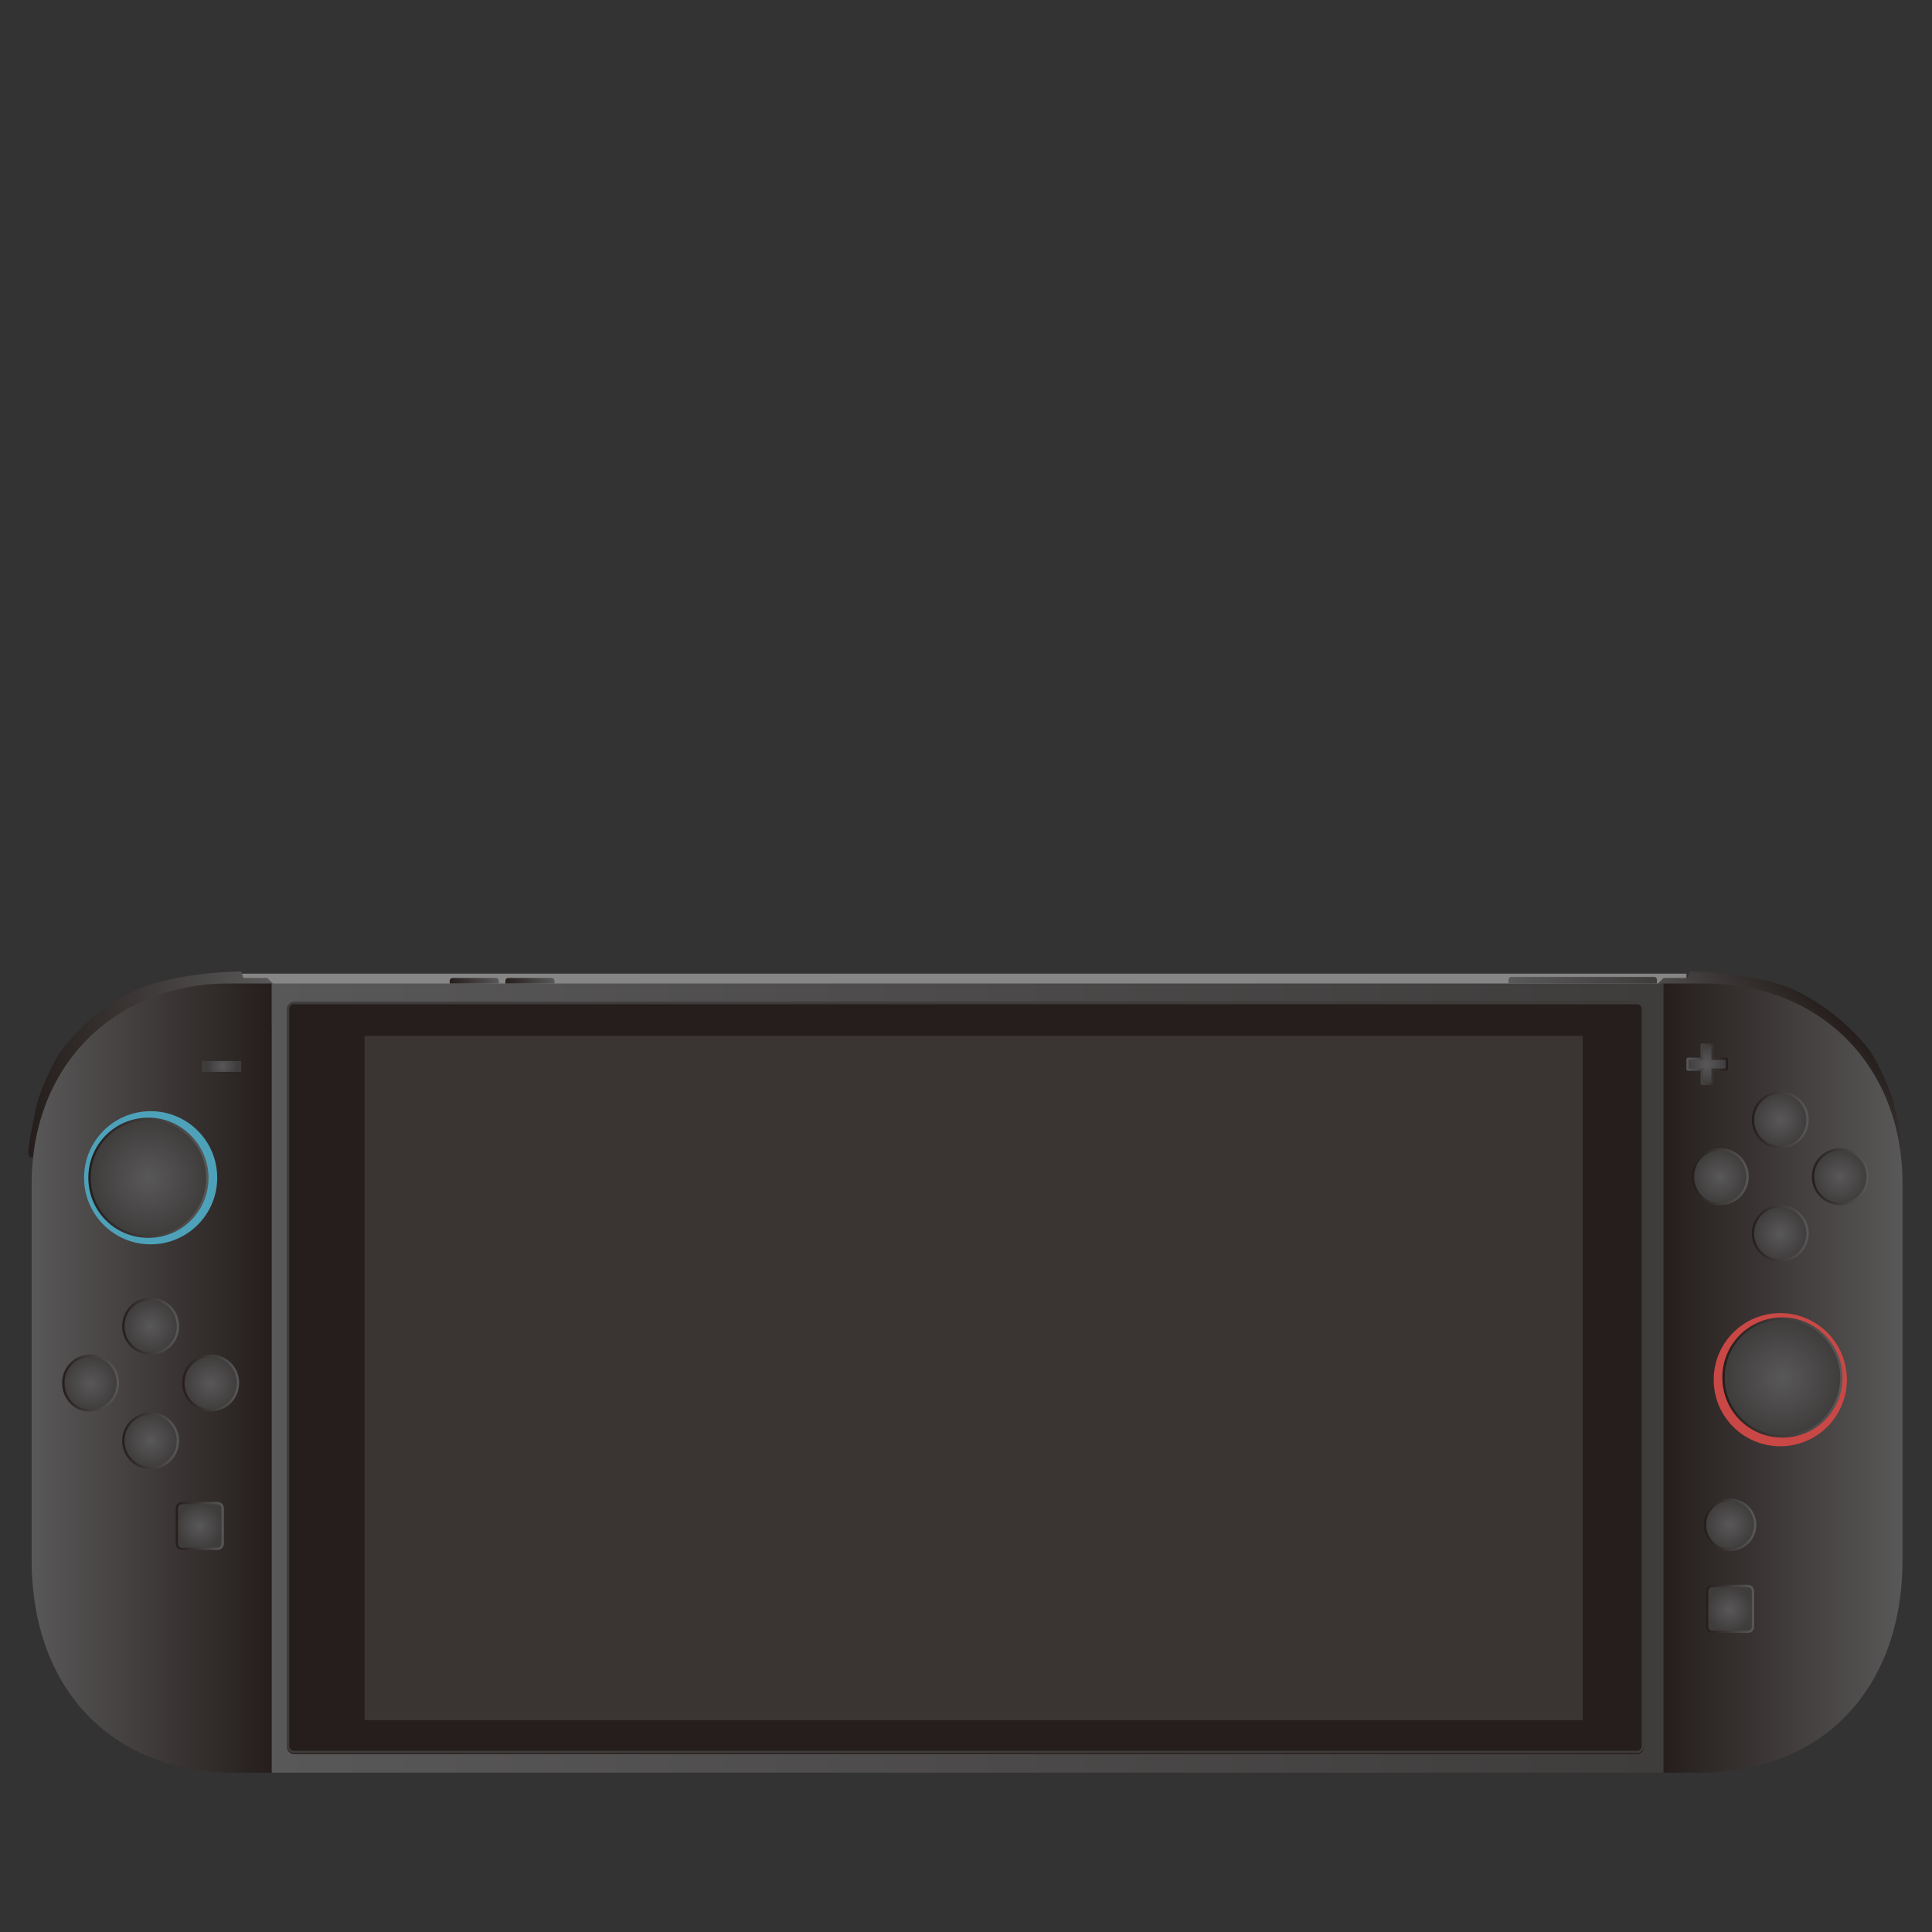
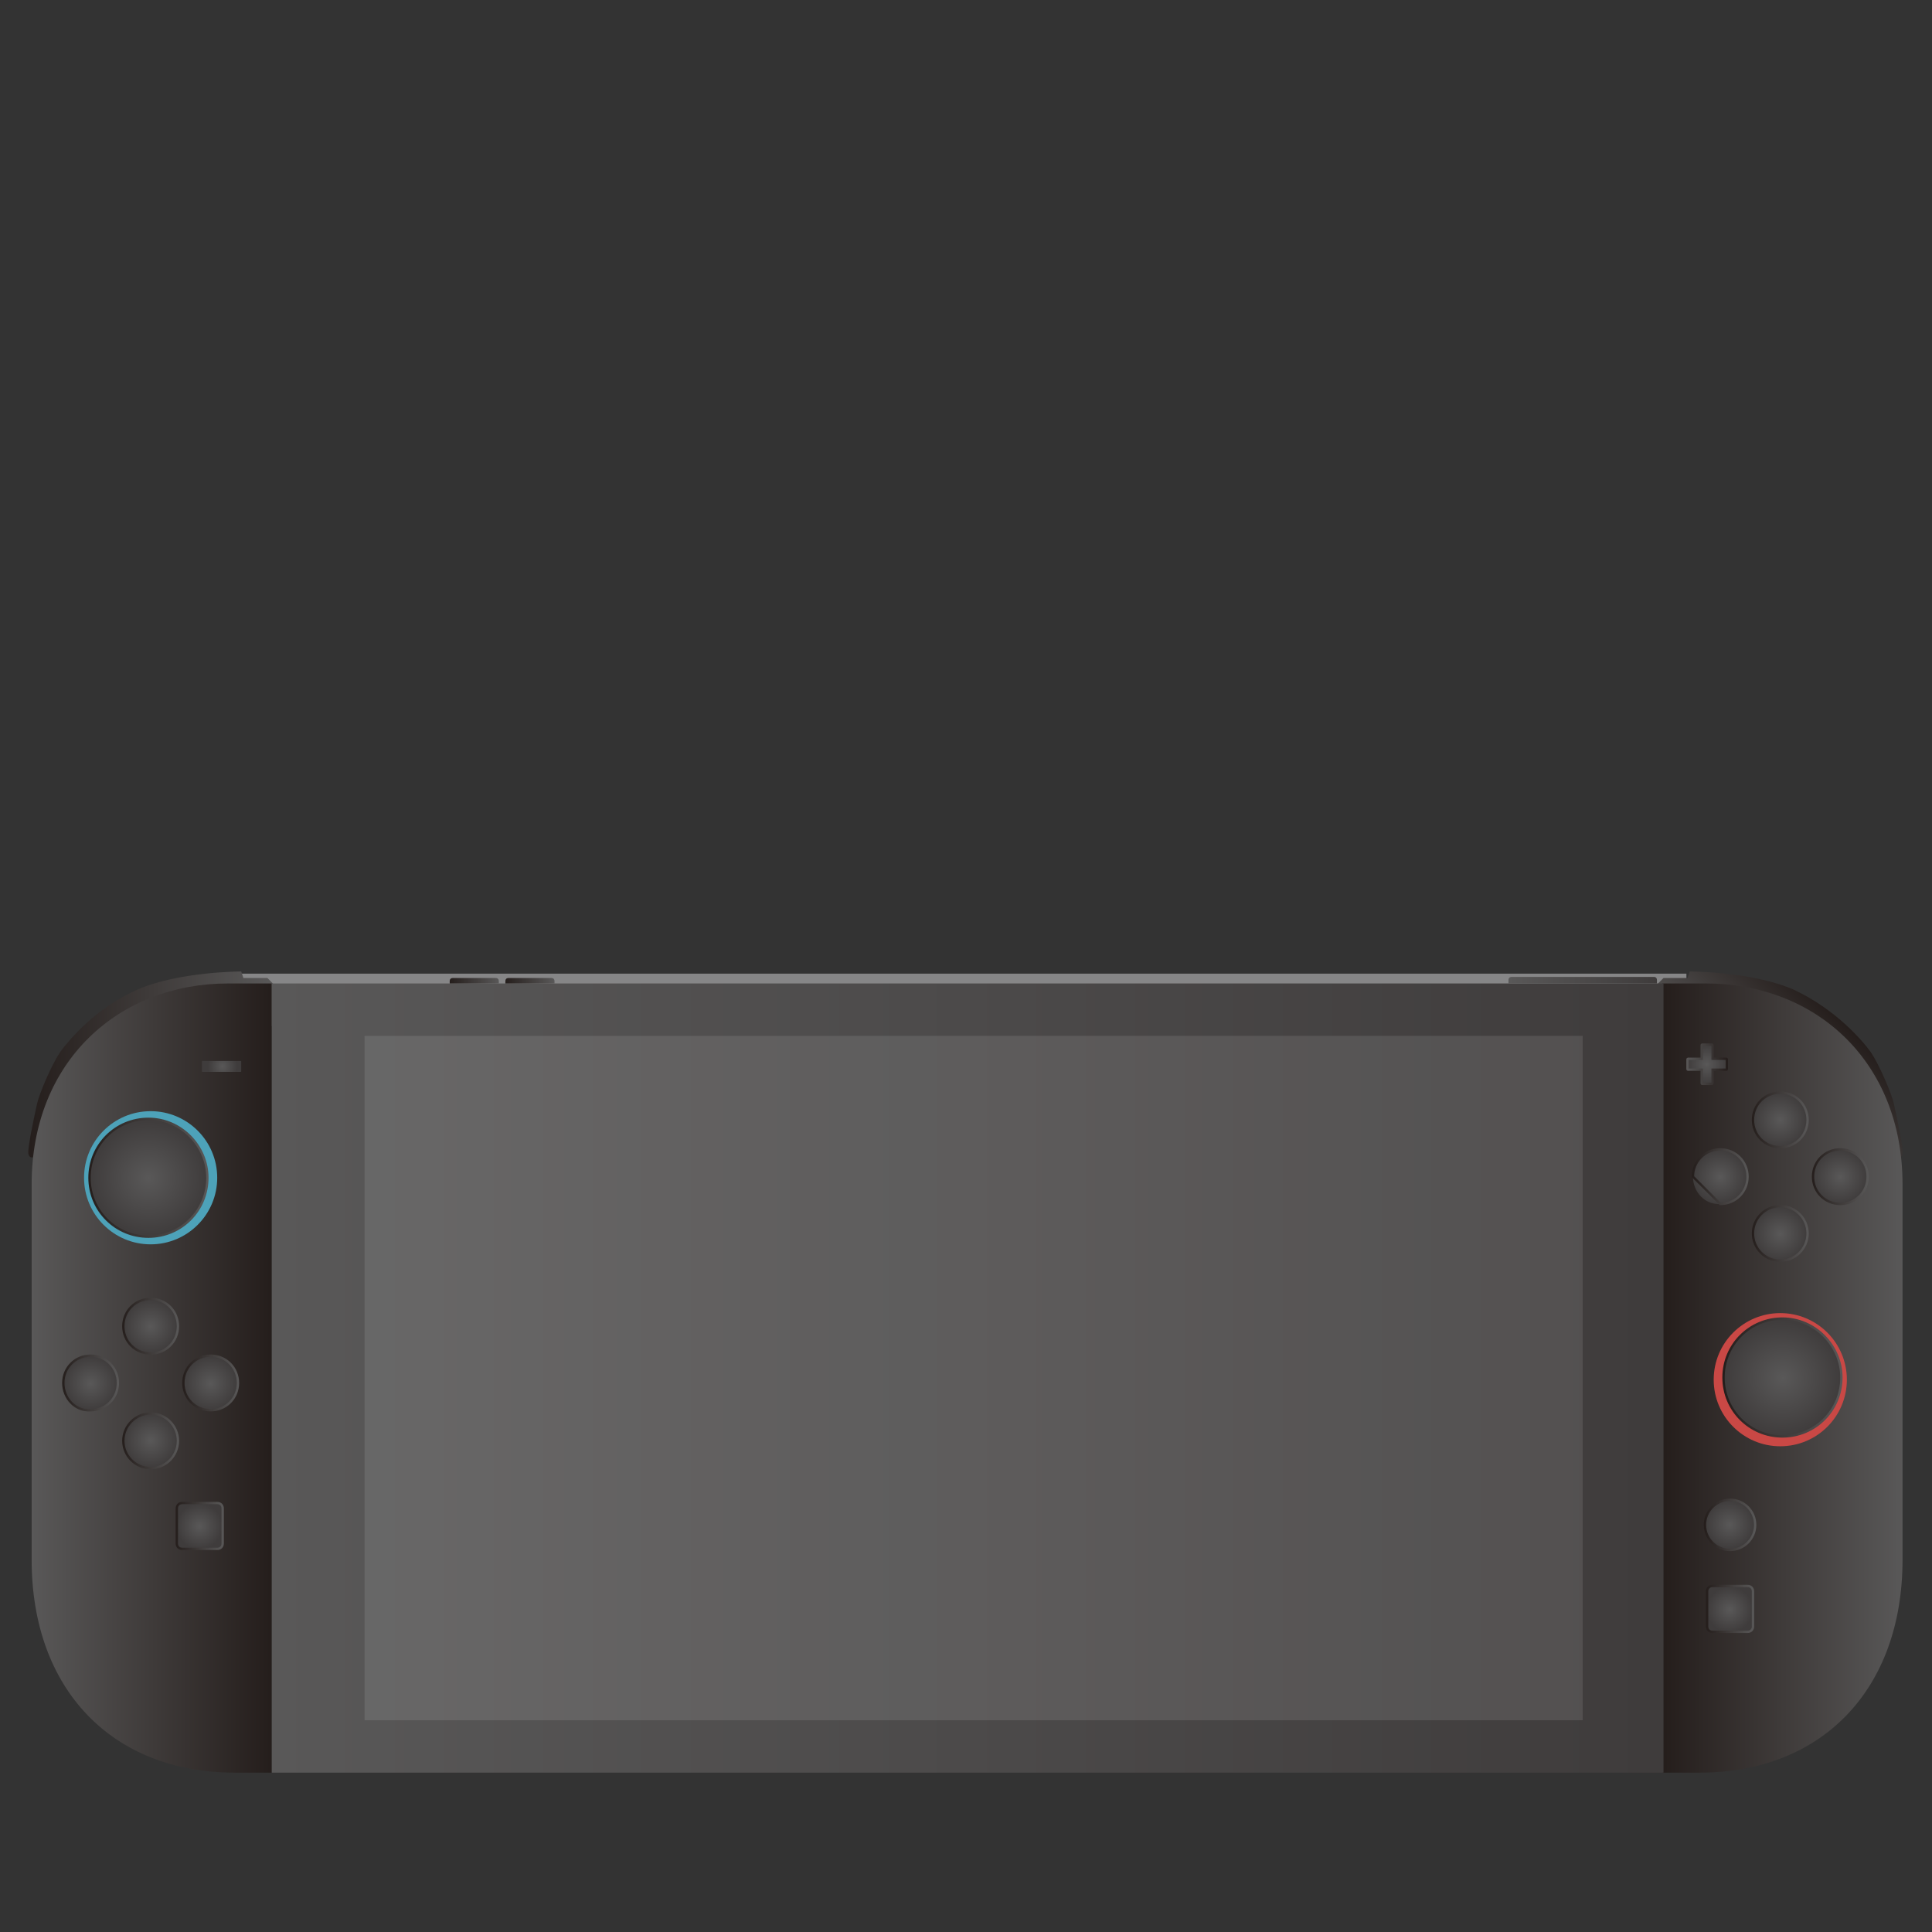
<svg xmlns="http://www.w3.org/2000/svg" version="1.1" id="レイヤー_1" x="0px" y="0px" viewBox="0 0 177 177" style="enable-background:new 0 0 177 177;" xml:space="preserve">
  <rect x="0" y="0" width="177" height="177" fill="#333333" stroke="none" />
  <style type="text/css">
	.st0{fill:#868687;}
	.st1{fill:url(#SVGID_1_);}
	.st2{fill:url(#SVGID_00000068639423046882829870000012961090844072991133_);}
	.st3{fill:url(#SVGID_00000149368824262457213890000017327896757901331112_);}
	.st4{fill:url(#SVGID_00000165940062407480561760000011839236802934479525_);}
	
		.st5{fill:url(#SVGID_00000173857572798231137570000003543187196234207123_);stroke:url(#SVGID_00000023264079574426606740000015086915037639158178_);stroke-width:0.214;}
	
		.st6{fill:url(#SVGID_00000001634650170976798470000002492326049493691809_);stroke:url(#SVGID_00000012441439336448714600000009374646742895689644_);stroke-width:0.214;}
	
		.st7{fill:url(#SVGID_00000092425380989767034020000006433128422454258086_);stroke:url(#SVGID_00000142879973967041763730000011817445097122121602_);stroke-width:0.214;}
	
		.st8{fill:url(#SVGID_00000029012409648437009170000007161240637124635047_);stroke:url(#SVGID_00000117636704417910779270000006063135655117825457_);stroke-width:0.214;}
	
		.st9{fill:url(#SVGID_00000134250446819542440850000000168140167281611426_);stroke:url(#SVGID_00000140729703410978763780000015961709197652706751_);stroke-width:0.214;}
	.st10{fill:url(#SVGID_00000039856518019331905930000007617987223431255971_);}
	.st11{fill:url(#SVGID_00000096762568869509846320000011775205524268116118_);}
	.st12{fill:none;stroke:url(#SVGID_00000029739578898235595560000008020071769105292428_);stroke-width:0.214;}
	.st13{fill:url(#SVGID_00000018196535480209553080000007920856444692737953_);}
	.st14{fill:none;stroke:url(#SVGID_00000002376761779988165740000014219275730748688307_);stroke-width:0.214;}
	.st15{fill:url(#SVGID_00000102524971882187276350000014172447988912007582_);}
	.st16{fill:none;stroke:url(#SVGID_00000103971274457593222360000004112028190434342574_);stroke-width:0.214;}
	.st17{fill:url(#SVGID_00000098914379204083242170000016715570172705662365_);}
	.st18{fill:none;stroke:url(#SVGID_00000114755572242313909040000004953761761919991425_);stroke-width:0.214;}
	.st19{fill:url(#SVGID_00000155135095587058661490000018414630577353423797_);}
	.st20{fill:none;stroke:url(#SVGID_00000083787902298893679360000004531634168236219264_);stroke-width:0.214;}
	.st21{fill:url(#SVGID_00000015338391778522028560000011669604315959680427_);}
	.st22{fill:none;stroke:url(#SVGID_00000160155535467842396720000009826375186492863646_);stroke-width:0.214;}
	.st23{fill:url(#SVGID_00000037650543202219101640000007256072396886013367_);}
	.st24{fill:none;stroke:url(#SVGID_00000072264664171764392540000012153035961080206732_);stroke-width:0.214;}
	.st25{fill:url(#SVGID_00000113342496684110099320000002210922701804729233_);}
	.st26{fill:url(#SVGID_00000020367619192143756050000007866680482698556321_);}
	.st27{fill:url(#SVGID_00000066509688450655193270000015616158015570881153_);}
	.st28{fill:#251E1C;}
	.st29{fill:url(#SVGID_00000014592745682220307090000004743006699845654446_);}
	.st30{fill:#C94845;}
	.st31{fill:#4DA2B9;}
	.st32{fill:#3F3C3C;}
	
		.st33{fill:url(#SVGID_00000172416355309849165450000008531491634357873808_);stroke:url(#SVGID_00000145043264312744664130000016523599164312757167_);stroke-width:0.214;}
	
		.st34{fill:url(#SVGID_00000047757313946193180070000007400875362359732913_);stroke:url(#SVGID_00000157998287047816488560000005359333453009898901_);stroke-width:0.214;}
	.st35{opacity:0.1;fill:#FFFFFF;}
</style>
  <g>
    <rect x="22.1" y="89.2" class="st0" width="132.4" height="2.8" />
    <linearGradient id="SVGID_1_" gradientUnits="userSpaceOnUse" x1="2.559" y1="97.507" x2="25.031" y2="97.507">
      <stop offset="7.295398e-03" style="stop-color:#251E1C" />
      <stop offset="1" style="stop-color:#595858" />
    </linearGradient>
    <path class="st1" d="M25,90.1l-0.5-0.5h-2.2L22.1,89c0,0-5.8,0-9.6,1.7s-6.2,4.6-7,5.7c-0.8,1.2-1.9,3.8-2.1,4.7   c-0.2,0.9-0.9,4.1-0.8,4.6c0.1,0.5,0.5,0.3,0.5,0.3l21.4-12H25V90.1z" />
    <linearGradient id="SVGID_00000165953869959360906120000007654091327818384284_" gradientUnits="userSpaceOnUse" x1="159.474" y1="101.556" x2="168.142" y2="92.888">
      <stop offset="0" style="stop-color:#595858" />
      <stop offset="0.993" style="stop-color:#251E1C" />
    </linearGradient>
    <path style="fill:url(#SVGID_00000165953869959360906120000007654091327818384284_);" d="M151.9,90.1l0.5-0.5h2.2l0.2-0.6   c0,0,5.8,0,9.6,1.7c3.8,1.8,6.2,4.6,7,5.7c0.8,1.2,1.9,3.8,2.1,4.7c0.2,0.9,0.9,4.1,0.8,4.6c-0.1,0.5-0.5,0.3-0.5,0.3l-21.4-12   h-0.5V90.1z" />
    <linearGradient id="SVGID_00000049902999415909511900000005481108182113981372_" gradientUnits="userSpaceOnUse" x1="152.343" y1="126.244" x2="174.322" y2="126.244">
      <stop offset="7.295398e-03" style="stop-color:#251E1C" />
      <stop offset="1" style="stop-color:#595858" />
    </linearGradient>
    <path style="fill:url(#SVGID_00000049902999415909511900000005481108182113981372_);" d="M155.7,162.4h-3.4V90.1h4   c10,0,18,7.1,18,18.4v34.4C174.3,154.8,166.9,162.4,155.7,162.4z" />
    <linearGradient id="SVGID_00000019660233428787326510000008801817728750117513_" gradientUnits="userSpaceOnUse" x1="2.908" y1="126.244" x2="24.886" y2="126.244">
      <stop offset="0" style="stop-color:#595858" />
      <stop offset="0.993" style="stop-color:#251E1C" />
    </linearGradient>
    <path style="fill:url(#SVGID_00000019660233428787326510000008801817728750117513_);" d="M21.5,162.4h3.4V90.1h-4   c-10,0-18,7.1-18,18.4v34.4C2.9,154.8,10.3,162.4,21.5,162.4z" />
    <radialGradient id="SVGID_00000183968746897548237880000013720695323835527353_" cx="18.275" cy="139.827" r="2.11" gradientUnits="userSpaceOnUse">
      <stop offset="0" style="stop-color:#595858" />
      <stop offset="0.993" style="stop-color:#3F3C3C" />
    </radialGradient>
    <linearGradient id="SVGID_00000015333871794948984490000000457915659124433830_" gradientUnits="userSpaceOnUse" x1="16.057" y1="139.827" x2="20.492" y2="139.827">
      <stop offset="7.295398e-03" style="stop-color:#251E1C" />
      <stop offset="1" style="stop-color:#595858" />
    </linearGradient>
    <path style="fill:url(#SVGID_00000183968746897548237880000013720695323835527353_);stroke:url(#SVGID_00000015333871794948984490000000457915659124433830_);stroke-width:0.214;" d="   M16.2,138.2c0-0.3,0.2-0.5,0.5-0.5h3.2c0.3,0,0.5,0.2,0.5,0.5v3.2c0,0.3-0.2,0.5-0.5,0.5h-3.2c-0.3,0-0.5-0.2-0.5-0.5V138.2z" />
    <radialGradient id="SVGID_00000101089753829807762600000006598257809665004985_" cx="8.299" cy="126.745" r="2.532" gradientUnits="userSpaceOnUse">
      <stop offset="0" style="stop-color:#595858" />
      <stop offset="0.993" style="stop-color:#3F3C3C" />
    </radialGradient>
    <linearGradient id="SVGID_00000021820287078428393010000011586369813496600724_" gradientUnits="userSpaceOnUse" x1="5.66" y1="126.745" x2="10.938" y2="126.745">
      <stop offset="7.295398e-03" style="stop-color:#251E1C" />
      <stop offset="1" style="stop-color:#595858" />
    </linearGradient>
    <path style="fill:url(#SVGID_00000101089753829807762600000006598257809665004985_);stroke:url(#SVGID_00000021820287078428393010000011586369813496600724_);stroke-width:0.214;" d="   M5.8,126.7c0-1.4,1.1-2.5,2.5-2.5c1.4,0,2.5,1.1,2.5,2.5c0,1.4-1.1,2.5-2.5,2.5C6.9,129.3,5.8,128.1,5.8,126.7z" />
    <radialGradient id="SVGID_00000097458325747378007410000011123487173842490499_" cx="13.795" cy="121.527" r="2.532" gradientUnits="userSpaceOnUse">
      <stop offset="0" style="stop-color:#595858" />
      <stop offset="0.993" style="stop-color:#3F3C3C" />
    </radialGradient>
    <linearGradient id="SVGID_00000075872965563798478430000006629989762439247261_" gradientUnits="userSpaceOnUse" x1="11.156" y1="121.527" x2="16.434" y2="121.527">
      <stop offset="7.295398e-03" style="stop-color:#251E1C" />
      <stop offset="1" style="stop-color:#595858" />
    </linearGradient>
    <path style="fill:url(#SVGID_00000097458325747378007410000011123487173842490499_);stroke:url(#SVGID_00000075872965563798478430000006629989762439247261_);stroke-width:0.214;" d="   M13.8,119c1.4,0,2.5,1.1,2.5,2.5c0,1.4-1.1,2.5-2.5,2.5c-1.4,0-2.5-1.1-2.5-2.5C11.3,120.1,12.4,119,13.8,119z" />
    <radialGradient id="SVGID_00000024700944974513120570000014734160357537291696_" cx="13.795" cy="131.963" r="2.532" gradientUnits="userSpaceOnUse">
      <stop offset="0" style="stop-color:#595858" />
      <stop offset="0.993" style="stop-color:#3F3C3C" />
    </radialGradient>
    <linearGradient id="SVGID_00000013164445080978689330000006967285622712208570_" gradientUnits="userSpaceOnUse" x1="11.156" y1="131.963" x2="16.434" y2="131.963">
      <stop offset="7.295398e-03" style="stop-color:#251E1C" />
      <stop offset="1" style="stop-color:#595858" />
    </linearGradient>
    <circle style="fill:url(#SVGID_00000024700944974513120570000014734160357537291696_);stroke:url(#SVGID_00000013164445080978689330000006967285622712208570_);stroke-width:0.214;" cx="13.8" cy="132" r="2.5" />
    <radialGradient id="SVGID_00000086664405889745562160000005689575339978264999_" cx="19.291" cy="126.745" r="2.532" gradientUnits="userSpaceOnUse">
      <stop offset="0" style="stop-color:#595858" />
      <stop offset="0.993" style="stop-color:#3F3C3C" />
    </radialGradient>
    <linearGradient id="SVGID_00000158015339804154584170000013886239311391236515_" gradientUnits="userSpaceOnUse" x1="16.651" y1="126.745" x2="21.93" y2="126.745">
      <stop offset="7.295398e-03" style="stop-color:#251E1C" />
      <stop offset="1" style="stop-color:#595858" />
    </linearGradient>
    <path style="fill:url(#SVGID_00000086664405889745562160000005689575339978264999_);stroke:url(#SVGID_00000158015339804154584170000013886239311391236515_);stroke-width:0.214;" d="   M21.8,126.7c0,1.4-1.1,2.5-2.5,2.5s-2.5-1.1-2.5-2.5c0-1.4,1.1-2.5,2.5-2.5S21.8,125.3,21.8,126.7z" />
    <radialGradient id="SVGID_00000042737678990511424780000004429331316094011037_" cx="20.379" cy="97.684" r="1.353" gradientUnits="userSpaceOnUse">
      <stop offset="0" style="stop-color:#595858" />
      <stop offset="0.993" style="stop-color:#3F3C3C" />
    </radialGradient>
    <path style="fill:url(#SVGID_00000042737678990511424780000004429331316094011037_);" d="M18.5,98.1c0,0.1,0,0.1,0.1,0.1h3.4   c0.1,0,0.1,0,0.1-0.1v-0.8c0-0.1,0-0.1-0.1-0.1h-3.4c-0.1,0-0.1,0-0.1,0.1V98.1z" />
    <g>
      <radialGradient id="SVGID_00000169547269953488397460000012098776197405853589_" cx="158.472" cy="147.462" r="2.11" gradientUnits="userSpaceOnUse">
        <stop offset="0" style="stop-color:#595858" />
        <stop offset="0.993" style="stop-color:#3F3C3C" />
      </radialGradient>
      <path style="fill:url(#SVGID_00000169547269953488397460000012098776197405853589_);" d="M156.4,145.8c0-0.3,0.2-0.5,0.5-0.5h3.2    c0.3,0,0.5,0.2,0.5,0.5v3.2c0,0.3-0.2,0.5-0.5,0.5h-3.2c-0.3,0-0.5-0.2-0.5-0.5V145.8z" />
      <linearGradient id="SVGID_00000103254638275057150620000011443066020857805744_" gradientUnits="userSpaceOnUse" x1="156.255" y1="147.462" x2="160.69" y2="147.462">
        <stop offset="7.295398e-03" style="stop-color:#251E1C" />
        <stop offset="1" style="stop-color:#595858" />
      </linearGradient>
      <path style="fill:none;stroke:url(#SVGID_00000103254638275057150620000011443066020857805744_);stroke-width:0.214;" d="    M156.4,145.8c0-0.3,0.2-0.5,0.5-0.5h3.2c0.3,0,0.5,0.2,0.5,0.5v3.2c0,0.3-0.2,0.5-0.5,0.5h-3.2c-0.3,0-0.5-0.2-0.5-0.5V145.8z" />
    </g>
    <g>
      <radialGradient id="SVGID_00000076588298880054039690000004514419897280536241_" cx="157.609" cy="107.824" r="2.532" gradientUnits="userSpaceOnUse">
        <stop offset="0" style="stop-color:#595858" />
        <stop offset="0.993" style="stop-color:#3F3C3C" />
      </radialGradient>
      <path style="fill:url(#SVGID_00000076588298880054039690000004514419897280536241_);" d="M155.1,107.8c0-1.4,1.1-2.5,2.5-2.5    c1.4,0,2.5,1.1,2.5,2.5c0,1.4-1.1,2.5-2.5,2.5C156.2,110.4,155.1,109.2,155.1,107.8z" />
      <linearGradient id="SVGID_00000082362892842626211260000011197271133595632040_" gradientUnits="userSpaceOnUse" x1="154.97" y1="107.824" x2="160.249" y2="107.824">
        <stop offset="7.295398e-03" style="stop-color:#251E1C" />
        <stop offset="1" style="stop-color:#595858" />
      </linearGradient>
-       <path style="fill:none;stroke:url(#SVGID_00000082362892842626211260000011197271133595632040_);stroke-width:0.214;" d="    M155.1,107.8c0-1.4,1.1-2.5,2.5-2.5c1.4,0,2.5,1.1,2.5,2.5c0,1.4-1.1,2.5-2.5,2.5C156.2,110.4,155.1,109.2,155.1,107.8z" />
+       <path style="fill:none;stroke:url(#SVGID_00000082362892842626211260000011197271133595632040_);stroke-width:0.214;" d="    M155.1,107.8c0-1.4,1.1-2.5,2.5-2.5c1.4,0,2.5,1.1,2.5,2.5c0,1.4-1.1,2.5-2.5,2.5z" />
    </g>
    <g>
      <radialGradient id="SVGID_00000079485189851050881880000004002006397702570373_" cx="163.105" cy="102.606" r="2.532" gradientUnits="userSpaceOnUse">
        <stop offset="0" style="stop-color:#595858" />
        <stop offset="0.993" style="stop-color:#3F3C3C" />
      </radialGradient>
      <path style="fill:url(#SVGID_00000079485189851050881880000004002006397702570373_);" d="M163.1,100.1c1.4,0,2.5,1.1,2.5,2.5    c0,1.4-1.1,2.5-2.5,2.5c-1.4,0-2.5-1.1-2.5-2.5C160.6,101.2,161.7,100.1,163.1,100.1z" />
      <linearGradient id="SVGID_00000087402863460644886850000007235127186588037533_" gradientUnits="userSpaceOnUse" x1="160.466" y1="102.606" x2="165.744" y2="102.606">
        <stop offset="7.295398e-03" style="stop-color:#251E1C" />
        <stop offset="1" style="stop-color:#595858" />
      </linearGradient>
      <path style="fill:none;stroke:url(#SVGID_00000087402863460644886850000007235127186588037533_);stroke-width:0.214;" d="    M163.1,100.1c1.4,0,2.5,1.1,2.5,2.5c0,1.4-1.1,2.5-2.5,2.5c-1.4,0-2.5-1.1-2.5-2.5C160.6,101.2,161.7,100.1,163.1,100.1z" />
    </g>
    <g>
      <radialGradient id="SVGID_00000038402292306710167380000009234180647722950838_" cx="163.105" cy="113.042" r="2.532" gradientUnits="userSpaceOnUse">
        <stop offset="0" style="stop-color:#595858" />
        <stop offset="0.993" style="stop-color:#3F3C3C" />
      </radialGradient>
      <circle style="fill:url(#SVGID_00000038402292306710167380000009234180647722950838_);" cx="163.1" cy="113" r="2.5" />
      <linearGradient id="SVGID_00000146490125217343532300000004166190100873164957_" gradientUnits="userSpaceOnUse" x1="160.466" y1="113.042" x2="165.744" y2="113.042">
        <stop offset="7.295398e-03" style="stop-color:#251E1C" />
        <stop offset="1" style="stop-color:#595858" />
      </linearGradient>
      <circle style="fill:none;stroke:url(#SVGID_00000146490125217343532300000004166190100873164957_);stroke-width:0.214;" cx="163.1" cy="113" r="2.5" />
    </g>
    <g>
      <radialGradient id="SVGID_00000069362150350880385650000010561424048109794193_" cx="158.472" cy="139.683" r="2.279" gradientUnits="userSpaceOnUse">
        <stop offset="0" style="stop-color:#595858" />
        <stop offset="0.993" style="stop-color:#3F3C3C" />
      </radialGradient>
      <circle style="fill:url(#SVGID_00000069362150350880385650000010561424048109794193_);" cx="158.5" cy="139.7" r="2.3" />
      <linearGradient id="SVGID_00000162338795475535728100000002285996282387114414_" gradientUnits="userSpaceOnUse" x1="156.087" y1="139.683" x2="160.858" y2="139.683">
        <stop offset="7.295398e-03" style="stop-color:#251E1C" />
        <stop offset="1" style="stop-color:#595858" />
      </linearGradient>
      <circle style="fill:none;stroke:url(#SVGID_00000162338795475535728100000002285996282387114414_);stroke-width:0.214;" cx="158.5" cy="139.7" r="2.3" />
    </g>
    <g>
      <radialGradient id="SVGID_00000083062706297212795620000015320333751241781404_" cx="168.601" cy="107.824" r="2.532" gradientUnits="userSpaceOnUse">
        <stop offset="0" style="stop-color:#595858" />
        <stop offset="0.993" style="stop-color:#3F3C3C" />
      </radialGradient>
      <path style="fill:url(#SVGID_00000083062706297212795620000015320333751241781404_);" d="M171.1,107.8c0,1.4-1.1,2.5-2.5,2.5    s-2.5-1.1-2.5-2.5c0-1.4,1.1-2.5,2.5-2.5S171.1,106.4,171.1,107.8z" />
      <linearGradient id="SVGID_00000003813143916217127020000008371222788652758674_" gradientUnits="userSpaceOnUse" x1="165.962" y1="107.824" x2="171.24" y2="107.824">
        <stop offset="7.295398e-03" style="stop-color:#251E1C" />
        <stop offset="1" style="stop-color:#595858" />
      </linearGradient>
      <path style="fill:none;stroke:url(#SVGID_00000003813143916217127020000008371222788652758674_);stroke-width:0.214;" d="    M171.1,107.8c0,1.4-1.1,2.5-2.5,2.5s-2.5-1.1-2.5-2.5c0-1.4,1.1-2.5,2.5-2.5S171.1,106.4,171.1,107.8z" />
    </g>
    <g>
      <radialGradient id="SVGID_00000079455674417276308450000018283933962692439686_" cx="156.363" cy="97.508" r="1.837" gradientUnits="userSpaceOnUse">
        <stop offset="0" style="stop-color:#595858" />
        <stop offset="0.993" style="stop-color:#3F3C3C" />
      </radialGradient>
      <path style="fill:url(#SVGID_00000079455674417276308450000018283933962692439686_);" d="M158.2,97.1v0.8c0,0.1,0,0.1-0.1,0.1    h-1.2v1.2c0,0.1,0,0.1-0.1,0.1H156c-0.1,0-0.1,0-0.1-0.1V98h-1.2c-0.1,0-0.1,0-0.1-0.1v-0.8c0-0.1,0-0.1,0.1-0.1h1.2v-1.2    c0-0.1,0-0.1,0.1-0.1h0.8c0.1,0,0.1,0,0.1,0.1V97h1.2C158.2,97,158.2,97,158.2,97.1z" />
      <linearGradient id="SVGID_00000145779073417901894400000000111012854722346910_" gradientUnits="userSpaceOnUse" x1="154.418" y1="97.508" x2="158.307" y2="97.508">
        <stop offset="0" style="stop-color:#595858" />
        <stop offset="0.993" style="stop-color:#251E1C" />
      </linearGradient>
      <path style="fill:none;stroke:url(#SVGID_00000145779073417901894400000000111012854722346910_);stroke-width:0.214;" d="    M158.2,97.1v0.8c0,0.1,0,0.1-0.1,0.1h-1.2v1.2c0,0.1,0,0.1-0.1,0.1H156c-0.1,0-0.1,0-0.1-0.1V98h-1.2c-0.1,0-0.1,0-0.1-0.1v-0.8    c0-0.1,0-0.1,0.1-0.1h1.2v-1.2c0-0.1,0-0.1,0.1-0.1h0.8c0.1,0,0.1,0,0.1,0.1V97h1.2C158.2,97,158.2,97,158.2,97.1z" />
    </g>
    <linearGradient id="SVGID_00000140015735842817214170000004508690367983041937_" gradientUnits="userSpaceOnUse" x1="24.886" y1="126.244" x2="152.343" y2="126.244">
      <stop offset="0" style="stop-color:#595858" />
      <stop offset="0.993" style="stop-color:#3F3C3C" />
    </linearGradient>
    <rect x="24.9" y="90.1" style="fill:url(#SVGID_00000140015735842817214170000004508690367983041937_);" width="127.5" height="72.3" />
    <linearGradient id="SVGID_00000174577103393348290620000015457676455067137201_" gradientUnits="userSpaceOnUse" x1="41.198" y1="89.815" x2="45.702" y2="89.815">
      <stop offset="7.295398e-03" style="stop-color:#251E1C" />
      <stop offset="1" style="stop-color:#595858" />
    </linearGradient>
    <path style="fill:url(#SVGID_00000174577103393348290620000015457676455067137201_);" d="M45.7,90.1h-4.5v-0.2   c0-0.2,0.1-0.3,0.3-0.3h3.9c0.2,0,0.3,0.1,0.3,0.3V90.1z" />
    <linearGradient id="SVGID_00000108279305065358456330000002550347646319544974_" gradientUnits="userSpaceOnUse" x1="46.249" y1="89.815" x2="50.754" y2="89.815">
      <stop offset="7.295398e-03" style="stop-color:#251E1C" />
      <stop offset="1" style="stop-color:#595858" />
    </linearGradient>
    <path style="fill:url(#SVGID_00000108279305065358456330000002550347646319544974_);" d="M50.8,90.1h-4.5v-0.2   c0-0.2,0.1-0.3,0.3-0.3h3.9c0.2,0,0.3,0.1,0.3,0.3V90.1z" />
    <g>
-       <path class="st28" d="M150.6,160.1c0,0.3-0.3,0.6-0.6,0.6H26.9c-0.3,0-0.6-0.3-0.6-0.6V92.4c0-0.3,0.3-0.6,0.6-0.6H150    c0.3,0,0.6,0.3,0.6,0.6V160.1z" />
-     </g>
+       </g>
    <linearGradient id="SVGID_00000018943125518760088070000001507793559407907231_" gradientUnits="userSpaceOnUse" x1="138.213" y1="89.791" x2="151.869" y2="89.791">
      <stop offset="0" style="stop-color:#595858" />
      <stop offset="0.993" style="stop-color:#3F3C3C" />
    </linearGradient>
    <path style="fill:url(#SVGID_00000018943125518760088070000001507793559407907231_);" d="M151.9,90.1h-13.7v-0.3   c0-0.2,0.1-0.3,0.3-0.3h13c0.2,0,0.3,0.1,0.3,0.3V90.1z" />
    <circle class="st30" cx="163.1" cy="126.4" r="6.1" />
    <circle class="st31" cx="13.8" cy="107.9" r="6.1" />
    <g>
-       <path class="st32" d="M150,92c0.2,0,0.4,0.2,0.4,0.4v67.6c0,0.2-0.2,0.4-0.4,0.4H26.9c-0.2,0-0.4-0.2-0.4-0.4V92.4    c0-0.2,0.2-0.4,0.4-0.4H150 M150,91.8H26.9c-0.3,0-0.6,0.3-0.6,0.6v67.6c0,0.3,0.3,0.6,0.6,0.6H150c0.3,0,0.6-0.3,0.6-0.6V92.4    C150.6,92.1,150.4,91.8,150,91.8L150,91.8z" />
-     </g>
+       </g>
    <g>
      <radialGradient id="SVGID_00000008126200289301742680000009467520740832977568_" cx="163.333" cy="126.244" r="5.399" gradientUnits="userSpaceOnUse">
        <stop offset="0" style="stop-color:#595858" />
        <stop offset="0.993" style="stop-color:#3F3C3C" />
      </radialGradient>
      <linearGradient id="SVGID_00000126284776598556531120000004685337450849736071_" gradientUnits="userSpaceOnUse" x1="157.827" y1="126.244" x2="168.839" y2="126.244">
        <stop offset="7.295398e-03" style="stop-color:#251E1C" />
        <stop offset="1" style="stop-color:#595858" />
      </linearGradient>
      <path style="fill:url(#SVGID_00000008126200289301742680000009467520740832977568_);stroke:url(#SVGID_00000126284776598556531120000004685337450849736071_);stroke-width:0.214;" d="    M168.7,126.2c0,3-2.4,5.4-5.4,5.4c-3,0-5.4-2.4-5.4-5.4c0-3,2.4-5.4,5.4-5.4C166.3,120.8,168.7,123.3,168.7,126.2z" />
    </g>
    <g>
      <radialGradient id="SVGID_00000062877194543416433040000005949685471928224164_" cx="13.6" cy="107.939" r="5.399" gradientUnits="userSpaceOnUse">
        <stop offset="0" style="stop-color:#595858" />
        <stop offset="0.993" style="stop-color:#3F3C3C" />
      </radialGradient>
      <linearGradient id="SVGID_00000177480835209360982500000003464470928913782408_" gradientUnits="userSpaceOnUse" x1="8.094" y1="107.939" x2="19.106" y2="107.939">
        <stop offset="7.295398e-03" style="stop-color:#251E1C" />
        <stop offset="1" style="stop-color:#595858" />
      </linearGradient>
      <path style="fill:url(#SVGID_00000062877194543416433040000005949685471928224164_);stroke:url(#SVGID_00000177480835209360982500000003464470928913782408_);stroke-width:0.214;" d="    M19,107.9c0,3-2.4,5.4-5.4,5.4c-3,0-5.4-2.4-5.4-5.4c0-3,2.4-5.4,5.4-5.4C16.6,102.5,19,105,19,107.9z" />
    </g>
    <rect x="33.4" y="94.9" class="st35" width="111.6" height="62.7" />
  </g>
</svg>